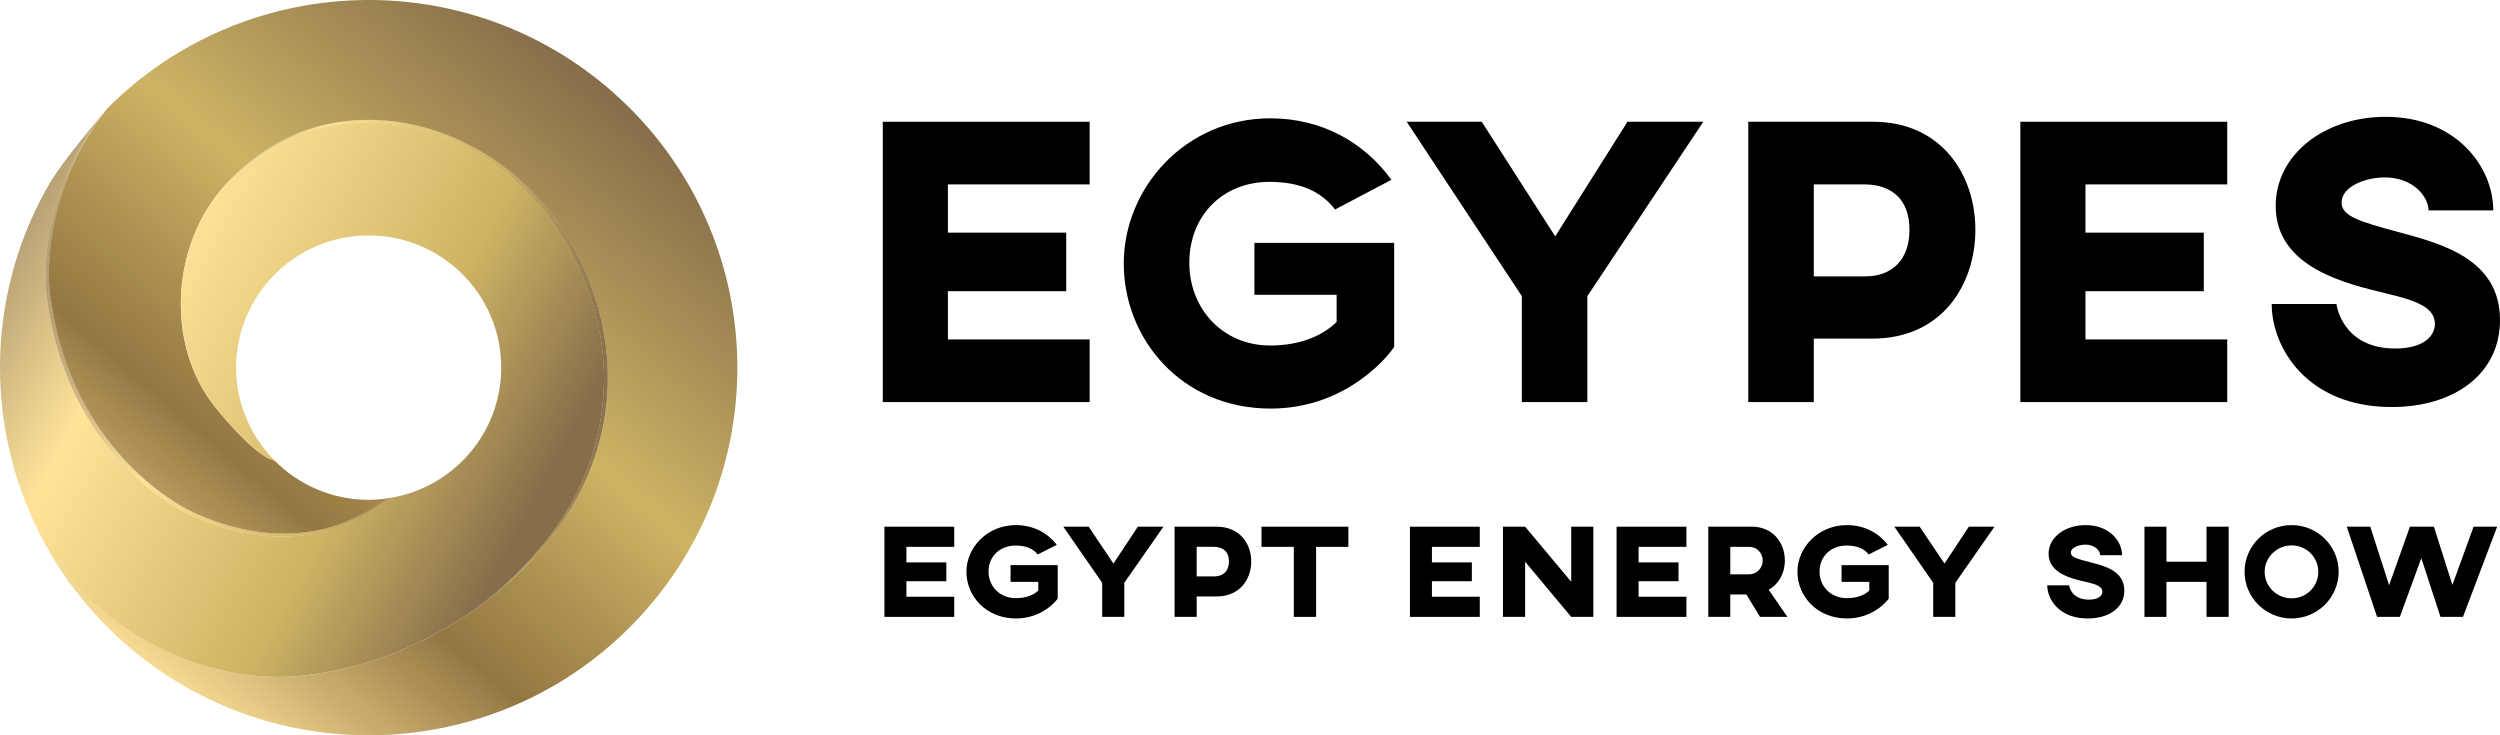
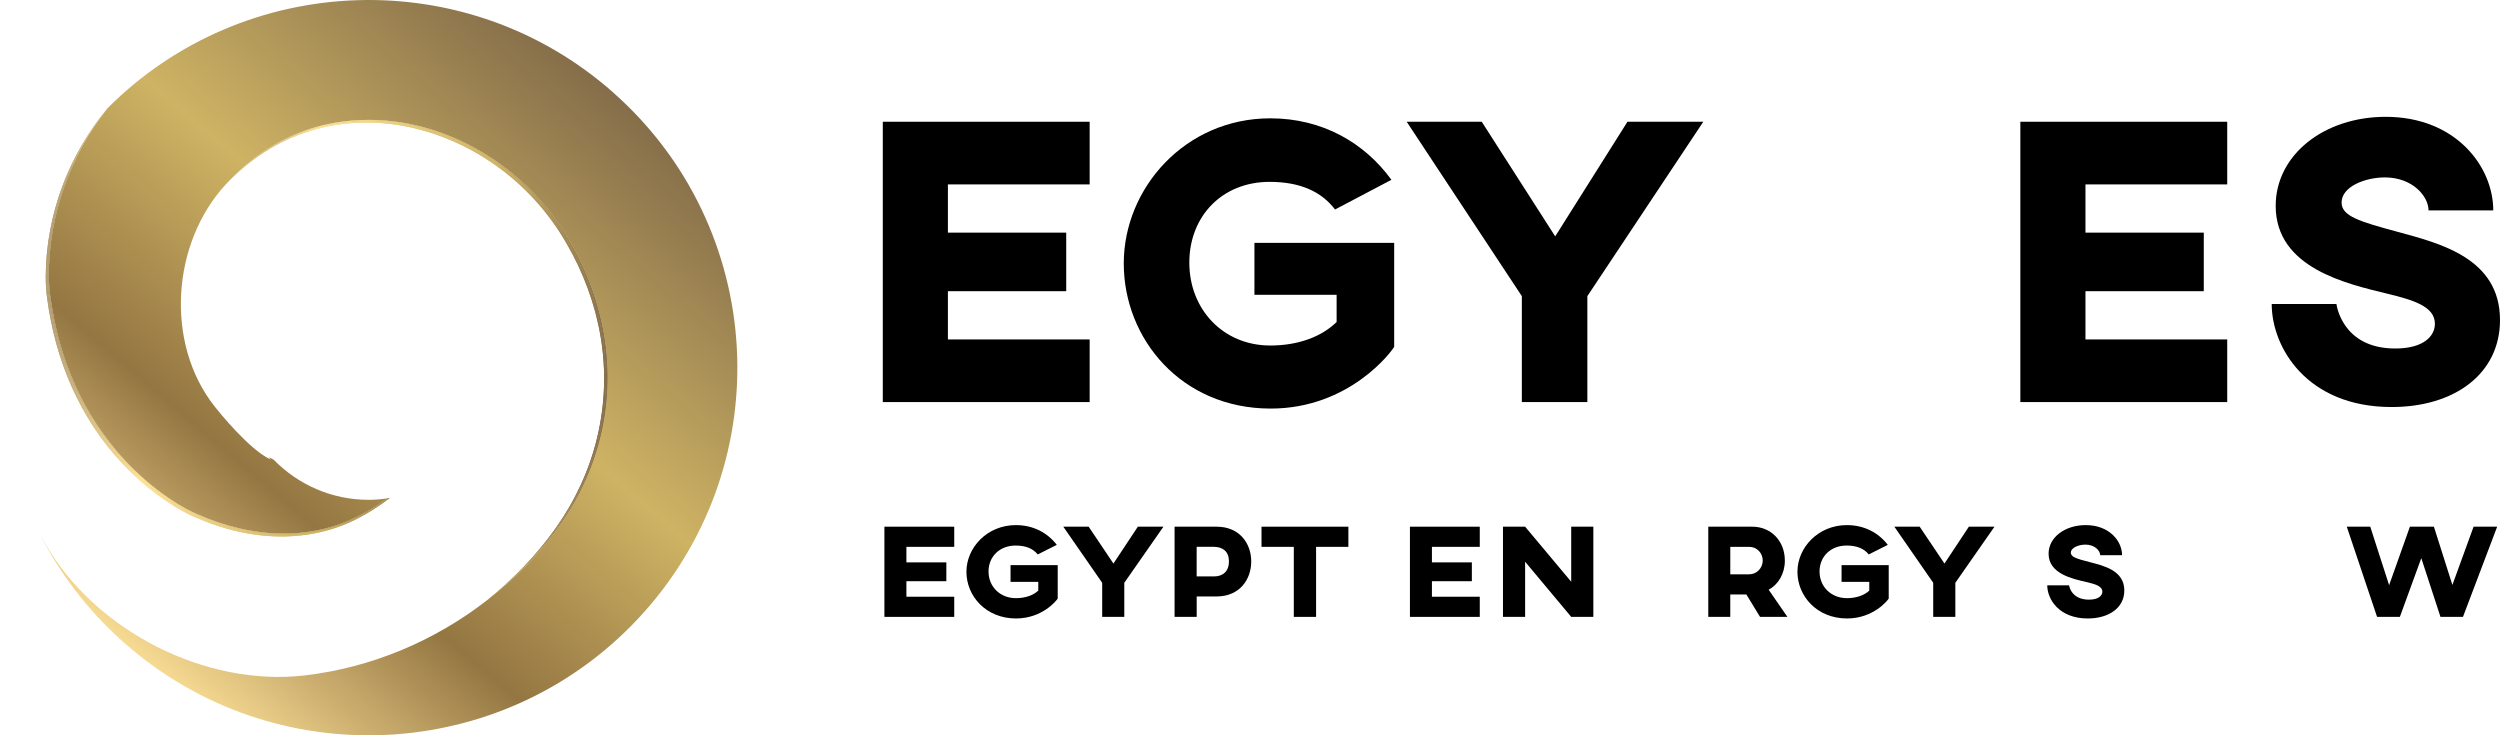
<svg xmlns="http://www.w3.org/2000/svg" width="170" height="50" viewBox="0 0 170 50" fill="none">
  <g clip-path="url(#clip0_7_265)">
    <path d="M41.731 6.317C31.743 -2.54 16.624 -1.981 7.315 7.355C6.035 8.978 5.024 10.806 4.35 12.749C3.669 14.689 3.304 16.741 3.322 18.793C3.326 19.049 3.333 19.305 3.353 19.559C3.371 19.811 3.408 20.065 3.444 20.319C3.517 20.827 3.602 21.333 3.707 21.835C3.914 22.84 4.19 23.832 4.54 24.795C5.237 26.725 6.232 28.547 7.506 30.156C8.772 31.767 10.308 33.176 12.054 34.254C12.492 34.522 12.939 34.766 13.411 34.968C13.879 35.177 14.359 35.364 14.845 35.528C15.818 35.851 16.823 36.087 17.842 36.203C19.878 36.444 21.987 36.18 23.865 35.333C24.742 34.941 25.576 34.447 26.358 33.885C25.937 33.947 25.51 33.988 25.072 33.988C22.54 33.988 20.257 32.944 18.62 31.268C18.512 31.207 18.401 31.152 18.293 31.087C18.33 31.138 18.36 31.195 18.399 31.245C16.956 30.581 14.888 28.009 14.596 27.641C11.199 23.34 11.673 16.546 15.334 12.56C16.865 10.853 18.828 9.502 21.029 8.785C23.23 8.064 25.621 7.98 27.888 8.44C30.161 8.897 32.312 9.9 34.172 11.274C36.034 12.649 37.608 14.413 38.763 16.416C39.916 18.417 40.73 20.62 41.097 22.901C41.465 25.179 41.386 27.537 40.821 29.776C40.264 32.017 39.249 34.136 37.894 35.996C36.761 37.531 35.43 38.907 33.968 40.126C33.785 40.282 33.595 40.431 33.407 40.583C33.285 40.679 33.171 40.782 33.046 40.876C33.072 40.857 33.094 40.835 33.119 40.815C29.557 43.59 25.25 45.398 20.731 45.928C13.94 46.723 6.462 42.863 3.083 36.983C2.929 36.717 2.78 36.446 2.638 36.172C4.021 38.941 5.95 41.499 8.409 43.683C8.594 43.848 8.78 44.008 8.969 44.163C19.317 52.822 34.766 51.747 43.803 41.617C53.005 31.3 52.077 15.496 41.729 6.319L41.731 6.317Z" fill="url(#paint0_linear_7_265)" />
    <path d="M33.968 40.126C33.783 40.28 33.597 40.433 33.408 40.583C33.595 40.431 33.785 40.284 33.968 40.126Z" fill="url(#paint1_linear_7_265)" />
-     <path d="M40.849 22.94C40.479 20.691 39.668 18.523 38.524 16.552C37.395 14.575 35.852 12.834 34.022 11.471C32.195 10.106 30.078 9.126 27.845 8.643C25.615 8.165 23.255 8.224 21.069 8.909C18.877 9.575 16.896 10.878 15.332 12.556C11.673 16.542 11.197 23.336 14.594 27.637C14.886 28.005 16.953 30.577 18.397 31.241C18.385 31.225 18.375 31.209 18.363 31.193C18.506 31.282 18.646 31.365 18.774 31.424C18.735 31.375 18.654 31.316 18.616 31.266C18.358 31.002 18.121 30.721 17.898 30.425C16.746 28.917 16.057 27.04 16.057 24.998C16.057 20.034 20.091 16.01 25.07 16.01C30.048 16.01 34.083 20.034 34.083 24.998C34.083 29.472 30.801 33.172 26.51 33.86C25.704 34.476 24.841 35.018 23.921 35.453C22.031 36.335 19.888 36.631 17.819 36.412C16.78 36.308 15.757 36.079 14.767 35.75C14.272 35.587 13.786 35.4 13.308 35.189C12.828 34.986 12.364 34.734 11.92 34.466C10.14 33.377 8.578 31.956 7.287 30.325C6.001 28.689 5 26.835 4.303 24.88C3.953 23.903 3.679 22.899 3.472 21.883C3.369 21.375 3.282 20.863 3.213 20.349C3.179 20.093 3.146 19.835 3.13 19.573C3.114 19.313 3.108 19.053 3.108 18.793C3.116 16.715 3.509 14.648 4.222 12.704C4.943 10.762 5.997 8.948 7.313 7.355C7.305 7.359 7.297 7.367 7.291 7.377C5.982 8.966 4.647 10.504 3.527 12.211C-0.889 19.584 -1.124 28.649 2.628 36.156C2.632 36.16 2.634 36.166 2.636 36.172C2.778 36.446 2.927 36.717 3.081 36.983C6.459 42.863 13.938 46.723 20.729 45.928C25.248 45.398 29.555 43.592 33.117 40.815C34.889 39.403 36.474 37.761 37.782 35.92C39.105 34.055 40.088 31.948 40.611 29.728C41.137 27.511 41.222 25.191 40.846 22.944L40.849 22.94Z" fill="url(#paint2_linear_7_265)" />
    <path d="M3.276 19.923C4.663 31.392 13.142 34.982 13.142 34.982C16.649 36.591 20.668 36.989 24.193 35.252C24.946 34.882 25.698 34.411 26.421 33.876C26.399 33.88 26.379 33.882 26.358 33.885C25.576 34.447 24.742 34.941 23.865 35.333C21.987 36.18 19.878 36.444 17.842 36.203C16.823 36.085 15.818 35.851 14.845 35.528C14.359 35.364 13.879 35.177 13.411 34.968C12.937 34.766 12.493 34.523 12.054 34.254C10.308 33.176 8.772 31.767 7.506 30.156C6.232 28.549 5.237 26.725 4.54 24.795C4.191 23.83 3.916 22.84 3.707 21.835C3.602 21.333 3.515 20.827 3.444 20.319C3.409 20.063 3.371 19.811 3.353 19.559C3.333 19.305 3.326 19.049 3.322 18.793C3.304 16.743 3.669 14.689 4.351 12.749C5.024 10.806 6.035 8.976 7.315 7.355C5.225 9.951 4.183 12.611 3.673 14.811C2.986 17.788 3.276 19.923 3.276 19.923Z" fill="url(#paint3_linear_7_265)" />
    <path d="M3.276 19.923C4.663 31.392 13.142 34.982 13.142 34.982C16.649 36.591 20.668 36.989 24.193 35.252C24.946 34.882 25.698 34.411 26.421 33.876C26.399 33.88 26.379 33.882 26.358 33.885C25.576 34.447 24.742 34.941 23.865 35.333C21.987 36.18 19.878 36.444 17.842 36.203C16.823 36.085 15.818 35.851 14.845 35.528C14.359 35.364 13.879 35.177 13.411 34.968C12.937 34.766 12.493 34.523 12.054 34.254C10.308 33.176 8.772 31.767 7.506 30.156C6.232 28.549 5.237 26.725 4.54 24.795C4.191 23.83 3.916 22.84 3.707 21.835C3.602 21.333 3.515 20.827 3.444 20.319C3.409 20.063 3.371 19.811 3.353 19.559C3.333 19.305 3.326 19.049 3.322 18.793C3.304 16.743 3.669 14.689 4.351 12.749C5.024 10.806 6.035 8.976 7.315 7.355C5.225 9.951 4.183 12.611 3.673 14.811C2.986 17.788 3.276 19.923 3.276 19.923Z" fill="url(#paint4_linear_7_265)" />
    <path d="M3.11 18.793C3.11 19.053 3.116 19.313 3.132 19.573C3.146 19.835 3.181 20.095 3.215 20.349C3.282 20.863 3.369 21.375 3.474 21.883C3.679 22.899 3.954 23.903 4.305 24.88C5.002 26.835 6.003 28.688 7.289 30.325C8.581 31.956 10.143 33.377 11.922 34.466C12.366 34.736 12.83 34.988 13.31 35.189C13.788 35.398 14.274 35.587 14.77 35.75C15.759 36.077 16.782 36.306 17.821 36.412C19.892 36.63 22.033 36.337 23.923 35.453C24.843 35.018 25.706 34.476 26.512 33.86C26.482 33.864 26.45 33.87 26.421 33.874C25.698 34.409 24.946 34.88 24.193 35.25C20.668 36.987 16.649 36.589 13.142 34.98C13.142 34.98 4.663 31.39 3.276 19.921C3.276 19.921 2.988 17.787 3.673 14.809C4.183 12.607 5.225 9.947 7.315 7.353C6.001 8.946 4.945 10.76 4.224 12.702C3.511 14.646 3.118 16.713 3.11 18.791V18.793Z" fill="url(#paint5_linear_7_265)" />
    <path d="M3.11 18.793C3.11 19.053 3.116 19.313 3.132 19.573C3.146 19.835 3.181 20.095 3.215 20.349C3.282 20.863 3.369 21.375 3.474 21.883C3.679 22.899 3.954 23.903 4.305 24.88C5.002 26.835 6.003 28.688 7.289 30.325C8.581 31.956 10.143 33.377 11.922 34.466C12.366 34.736 12.83 34.988 13.31 35.189C13.788 35.398 14.274 35.587 14.77 35.75C15.759 36.077 16.782 36.306 17.821 36.412C19.892 36.63 22.033 36.337 23.923 35.453C24.843 35.018 25.706 34.476 26.512 33.86C26.482 33.864 26.45 33.87 26.421 33.874C25.698 34.409 24.946 34.88 24.193 35.25C20.668 36.987 16.649 36.589 13.142 34.98C13.142 34.98 4.663 31.39 3.276 19.921C3.276 19.921 2.988 17.787 3.673 14.809C4.183 12.607 5.225 9.947 7.315 7.353C6.001 8.946 4.945 10.76 4.224 12.702C3.511 14.646 3.118 16.713 3.11 18.791V18.793Z" fill="url(#paint6_linear_7_265)" />
    <path d="M33.046 40.874C33.169 40.78 33.285 40.677 33.407 40.581C33.311 40.658 33.218 40.736 33.119 40.813C33.093 40.833 33.072 40.855 33.046 40.874Z" fill="url(#paint7_linear_7_265)" />
    <path d="M33.046 40.874C33.169 40.78 33.285 40.677 33.407 40.581C33.311 40.658 33.218 40.736 33.119 40.813C33.093 40.833 33.072 40.855 33.046 40.874Z" fill="url(#paint8_linear_7_265)" />
    <path d="M38.522 16.276C42.446 22.893 42.079 30.628 37.292 36.686C36.299 37.942 35.181 39.092 33.968 40.126C35.428 38.907 36.761 37.531 37.894 35.996C39.249 34.136 40.264 32.017 40.821 29.776C41.386 27.536 41.465 25.179 41.097 22.901C40.732 20.618 39.916 18.417 38.763 16.416C37.608 14.413 36.034 12.649 34.172 11.274C32.312 9.9 30.163 8.897 27.888 8.44C25.621 7.979 23.229 8.064 21.029 8.785C18.828 9.502 16.865 10.851 15.334 12.56C22.266 5.016 33.648 8.066 38.522 16.276Z" fill="url(#paint9_linear_7_265)" />
    <path d="M38.522 16.276C42.446 22.893 42.079 30.628 37.292 36.686C36.299 37.942 35.181 39.092 33.968 40.126C35.428 38.907 36.761 37.531 37.894 35.996C39.249 34.136 40.264 32.017 40.821 29.776C41.386 27.536 41.465 25.179 41.097 22.901C40.732 20.618 39.916 18.417 38.763 16.416C37.608 14.413 36.034 12.649 34.172 11.274C32.312 9.9 30.163 8.897 27.888 8.44C25.621 7.979 23.229 8.064 21.029 8.785C18.828 9.502 16.865 10.851 15.334 12.56C22.266 5.016 33.648 8.066 38.522 16.276Z" fill="url(#paint10_linear_7_265)" />
    <path d="M21.071 8.911C23.257 8.224 25.615 8.167 27.846 8.645C30.078 9.128 32.195 10.108 34.024 11.473C35.854 12.836 37.395 14.577 38.526 16.554C39.67 18.523 40.481 20.693 40.85 22.942C41.226 25.189 41.141 27.509 40.615 29.726C40.09 31.946 39.109 34.055 37.786 35.918C36.48 37.759 34.892 39.401 33.121 40.813C33.218 40.739 33.313 40.66 33.41 40.581C33.599 40.431 33.785 40.28 33.97 40.124C35.185 39.09 36.301 37.94 37.294 36.684C42.081 30.626 42.448 22.893 38.524 16.274C33.652 8.062 22.27 5.012 15.336 12.558C16.9 10.88 18.881 9.577 21.073 8.911H21.071Z" fill="url(#paint11_linear_7_265)" />
    <path d="M21.071 8.911C23.257 8.224 25.615 8.167 27.846 8.645C30.078 9.128 32.195 10.108 34.024 11.473C35.854 12.836 37.395 14.577 38.526 16.554C39.67 18.523 40.481 20.693 40.85 22.942C41.226 25.189 41.141 27.509 40.615 29.726C40.09 31.946 39.109 34.055 37.786 35.918C36.48 37.759 34.892 39.401 33.121 40.813C33.218 40.739 33.313 40.66 33.41 40.581C33.599 40.431 33.785 40.28 33.97 40.124C35.185 39.09 36.301 37.94 37.294 36.684C42.081 30.626 42.448 22.893 38.524 16.274C33.652 8.062 22.27 5.012 15.336 12.558C16.9 10.88 18.881 9.577 21.073 8.911H21.071Z" fill="url(#paint12_linear_7_265)" />
    <path d="M64.888 35.815V37.186H61.635V38.242H64.351V39.522H61.635V40.577H64.888V41.948H60.14V35.815H64.888Z" fill="black" />
    <path d="M71.859 37.052L70.565 37.702C70.255 37.314 69.771 37.097 69.061 37.097C67.976 37.097 67.22 37.846 67.22 38.864C67.22 39.882 67.994 40.675 69.08 40.675C69.746 40.675 70.275 40.469 70.603 40.161V39.567H68.717V38.431H71.924V40.703C71.879 40.794 70.903 42.056 69.09 42.056C67.04 42.056 65.717 40.532 65.717 38.881C65.717 37.231 67.129 35.707 69.08 35.707C70.275 35.707 71.241 36.239 71.861 37.05" fill="black" />
    <path d="M76.452 39.63V41.948H74.949V39.63L72.305 35.815H74.029L75.713 38.322L77.374 35.815H79.114L76.452 39.63Z" fill="black" />
    <path d="M81.373 37.186V39.197H82.558C83.16 39.197 83.569 38.844 83.569 38.176C83.569 37.509 83.159 37.194 82.558 37.184H81.373V37.186ZM85.084 38.178C85.084 39.388 84.31 40.559 82.724 40.559H81.375V41.948H79.871V35.815H82.732C84.318 35.815 85.084 36.987 85.084 38.178Z" fill="black" />
    <path d="M91.69 37.186H89.494V41.948H87.979V37.186H85.783V35.815H91.69V37.186Z" fill="black" />
    <path d="M100.624 35.815V37.186H97.371V38.242H100.086V39.522H97.371V40.577H100.624V41.948H95.876V35.815H100.624Z" fill="black" />
    <path d="M108.347 41.948H106.842L103.708 38.196V41.948H102.203V35.815H103.708L106.842 39.559V35.815H108.347V41.948Z" fill="black" />
-     <path d="M114.676 35.815V37.186H111.424V38.242H114.139V39.522H111.424V40.577H114.676V41.948H109.927V35.815H114.676Z" fill="black" />
    <path d="M117.66 37.186V39.053H118.946C119.457 39.053 119.866 38.629 119.866 38.115C119.866 37.601 119.457 37.186 118.956 37.186H117.662H117.66ZM121.371 38.115C121.371 39 120.932 39.748 120.267 40.099L121.543 41.948H119.682L118.752 40.423H117.658V41.948H116.163V35.815H119.163C120.421 35.815 121.369 36.78 121.369 38.115" fill="black" />
    <path d="M128.367 37.052L127.074 37.702C126.764 37.314 126.28 37.097 125.569 37.097C124.485 37.097 123.729 37.846 123.729 38.864C123.729 39.882 124.503 40.675 125.589 40.675C126.254 40.675 126.784 40.469 127.111 40.161V39.567H125.226V38.431H128.433V40.703C128.387 40.794 127.412 42.056 125.599 42.056C123.549 42.056 122.226 40.532 122.226 38.881C122.226 37.231 123.638 35.707 125.589 35.707C126.784 35.707 127.749 36.239 128.369 37.05" fill="black" />
    <path d="M132.963 39.63V41.948H131.458V39.63L128.816 35.815H130.538L132.224 38.322L133.883 35.815H135.625L132.963 39.63Z" fill="black" />
    <path d="M144.298 37.755H142.813C142.813 37.448 142.448 37.034 141.81 37.034C141.364 37.034 140.817 37.233 140.817 37.584C140.817 37.881 141.227 37.997 142.102 38.224C143.078 38.476 144.454 38.801 144.454 40.154C144.454 41.325 143.415 42.056 141.966 42.056C140.025 42.056 139.213 40.756 139.213 39.801H140.698C140.698 39.801 140.817 40.776 142.047 40.776C142.712 40.776 142.959 40.496 142.959 40.234C142.959 39.846 142.44 39.712 141.865 39.577C140.935 39.36 139.304 39.017 139.304 37.655C139.304 36.536 140.416 35.707 141.83 35.707C143.443 35.707 144.3 36.798 144.3 37.753" fill="black" />
-     <path d="M151.548 41.948H150.043V39.567H147.318V41.948H145.823V35.815H147.318V38.196H150.043V35.815H151.548V41.948Z" fill="black" />
-     <path d="M153.996 38.881C153.996 39.882 154.816 40.685 155.829 40.685C156.842 40.685 157.644 39.884 157.644 38.881C157.644 37.879 156.824 37.087 155.829 37.087C154.834 37.087 153.996 37.891 153.996 38.881ZM159.028 38.881C159.028 40.63 157.588 42.056 155.829 42.056C154.069 42.056 152.63 40.632 152.63 38.881C152.63 37.131 154.052 35.707 155.829 35.707C157.606 35.707 159.028 37.141 159.028 38.881Z" fill="black" />
    <path d="M169.807 35.815L167.482 41.948H165.952L164.648 37.954L163.191 41.948H161.641L159.581 35.815H161.177L162.46 39.793L163.874 35.815H165.505L166.763 39.776L168.203 35.815H169.807Z" fill="black" />
    <path d="M74.096 8.279V12.54H64.457V15.819H72.503V19.801H64.457V23.082H74.096V27.341H60.03V8.279H74.096Z" fill="black" />
    <path d="M94.616 12.227L90.783 14.246C89.865 13.04 88.433 12.367 86.328 12.367C83.115 12.367 80.874 14.693 80.874 17.861C80.874 21.03 83.168 23.495 86.381 23.495C88.352 23.495 89.918 22.852 90.89 21.896V20.047H85.301V16.514H94.804V23.578C94.669 23.858 91.78 27.783 86.407 27.783C80.332 27.783 76.416 23.044 76.416 17.915C76.416 12.784 80.601 8.046 86.379 8.046C89.916 8.046 92.778 9.701 94.614 12.223" fill="black" />
    <path d="M107.94 20.138V27.341H103.485V20.138L95.655 8.279H100.758L105.754 16.073L110.667 8.279H115.824L107.94 20.138Z" fill="black" />
-     <path d="M123.338 12.54V18.793H126.847C128.628 18.793 129.843 17.7 129.843 15.624C129.843 13.549 128.628 12.568 126.847 12.54H123.338ZM134.325 15.624C134.325 19.382 132.031 23.025 127.333 23.025H123.338V27.341H118.882V8.279H127.36C132.058 8.279 134.325 11.924 134.325 15.624Z" fill="black" />
    <path d="M151.451 8.279V12.54H141.812V15.819H149.857V19.801H141.812V23.082H151.451V27.341H137.384V8.279H151.451Z" fill="black" />
    <path d="M169.542 14.307H165.14C165.14 13.354 164.06 12.064 162.17 12.064C160.847 12.064 159.228 12.68 159.228 13.773C159.228 14.699 160.442 15.063 163.035 15.764C165.924 16.55 170 17.558 170 21.762C170 25.408 166.921 27.678 162.63 27.678C156.88 27.678 154.476 23.641 154.476 20.67H158.878C158.878 20.67 159.23 23.698 162.873 23.698C164.844 23.698 165.573 22.83 165.573 22.017C165.573 20.811 164.034 20.39 162.334 19.971C159.579 19.297 154.747 18.232 154.747 14C154.747 10.524 158.041 7.944 162.225 7.944C167.004 7.944 169.542 11.335 169.542 14.307Z" fill="black" />
  </g>
  <defs>
    <linearGradient id="paint0_linear_7_265" x1="-3.014" y1="57.84" x2="41.083" y2="6.08" gradientUnits="userSpaceOnUse">
      <stop stop-color="#B29C73" />
      <stop offset="0.25" stop-color="#FFE399" />
      <stop offset="0.48" stop-color="#947642" />
      <stop offset="0.71" stop-color="#CEB364" />
      <stop offset="1" stop-color="#866E4A" />
    </linearGradient>
    <linearGradient id="paint1_linear_7_265" x1="-0.235" y1="25.451" x2="34.441" y2="40.77" gradientUnits="userSpaceOnUse">
      <stop stop-color="#B29C73" />
      <stop offset="0.25" stop-color="#FFE399" />
      <stop offset="0.71" stop-color="#CEB364" />
      <stop offset="1" stop-color="#866E4A" />
    </linearGradient>
    <linearGradient id="paint2_linear_7_265" x1="0.634" y1="15.924" x2="35.895" y2="35.041" gradientUnits="userSpaceOnUse">
      <stop stop-color="#B29C73" />
      <stop offset="0.25" stop-color="#FFE399" />
      <stop offset="0.71" stop-color="#CEB364" />
      <stop offset="1" stop-color="#866E4A" />
    </linearGradient>
    <linearGradient id="paint3_linear_7_265" x1="-9.957" y1="51.924" x2="34.139" y2="0.164" gradientUnits="userSpaceOnUse">
      <stop stop-color="#B29C73" />
      <stop offset="0.25" stop-color="#FFE399" />
      <stop offset="0.48" stop-color="#947642" />
      <stop offset="0.71" stop-color="#CEB364" />
      <stop offset="1" stop-color="#866E4A" />
    </linearGradient>
    <linearGradient id="paint4_linear_7_265" x1="3.11" y1="21.869" x2="28.798" y2="21.869" gradientUnits="userSpaceOnUse">
      <stop stop-color="#B29C73" />
      <stop offset="0.25" stop-color="#FFE399" />
      <stop offset="0.71" stop-color="#CEB364" />
      <stop offset="1" stop-color="#866E4A" />
    </linearGradient>
    <linearGradient id="paint5_linear_7_265" x1="3.023" y1="18.072" x2="37.701" y2="33.392" gradientUnits="userSpaceOnUse">
      <stop stop-color="#B29C73" />
      <stop offset="0.25" stop-color="#FFE399" />
      <stop offset="0.71" stop-color="#CEB364" />
      <stop offset="1" stop-color="#866E4A" />
    </linearGradient>
    <linearGradient id="paint6_linear_7_265" x1="3.11" y1="21.918" x2="28.799" y2="21.918" gradientUnits="userSpaceOnUse">
      <stop stop-color="#B29C73" />
      <stop offset="0.25" stop-color="#FFE399" />
      <stop offset="0.71" stop-color="#CEB364" />
      <stop offset="1" stop-color="#866E4A" />
    </linearGradient>
    <linearGradient id="paint7_linear_7_265" x1="9.461" y1="68.468" x2="53.557" y2="16.707" gradientUnits="userSpaceOnUse">
      <stop stop-color="#B29C73" />
      <stop offset="0.25" stop-color="#FFE399" />
      <stop offset="0.48" stop-color="#947642" />
      <stop offset="0.71" stop-color="#CEB364" />
      <stop offset="1" stop-color="#866E4A" />
    </linearGradient>
    <linearGradient id="paint8_linear_7_265" x1="15.334" y1="40.729" x2="41.321" y2="40.729" gradientUnits="userSpaceOnUse">
      <stop stop-color="#B29C73" />
      <stop offset="0.25" stop-color="#FFE399" />
      <stop offset="0.71" stop-color="#CEB364" />
      <stop offset="1" stop-color="#866E4A" />
    </linearGradient>
    <linearGradient id="paint9_linear_7_265" x1="-2.486" y1="58.289" x2="41.61" y2="6.528" gradientUnits="userSpaceOnUse">
      <stop stop-color="#B29C73" />
      <stop offset="0.25" stop-color="#FFE399" />
      <stop offset="0.48" stop-color="#947642" />
      <stop offset="0.71" stop-color="#CEB364" />
      <stop offset="1" stop-color="#866E4A" />
    </linearGradient>
    <linearGradient id="paint10_linear_7_265" x1="15.334" y1="24.139" x2="41.321" y2="24.139" gradientUnits="userSpaceOnUse">
      <stop stop-color="#B29C73" />
      <stop offset="0.25" stop-color="#FFE399" />
      <stop offset="0.71" stop-color="#CEB364" />
      <stop offset="1" stop-color="#866E4A" />
    </linearGradient>
    <linearGradient id="paint11_linear_7_265" x1="5.111" y1="13.348" x2="39.788" y2="28.666" gradientUnits="userSpaceOnUse">
      <stop stop-color="#B29C73" />
      <stop offset="0.25" stop-color="#FFE399" />
      <stop offset="0.71" stop-color="#CEB364" />
      <stop offset="1" stop-color="#866E4A" />
    </linearGradient>
    <linearGradient id="paint12_linear_7_265" x1="15.334" y1="24.527" x2="41.321" y2="24.527" gradientUnits="userSpaceOnUse">
      <stop stop-color="#B29C73" />
      <stop offset="0.25" stop-color="#FFE399" />
      <stop offset="0.71" stop-color="#CEB364" />
      <stop offset="1" stop-color="#866E4A" />
    </linearGradient>
    <clipPath id="clip0_7_265">
      <rect width="170" height="50" fill="white" />
    </clipPath>
  </defs>
</svg>